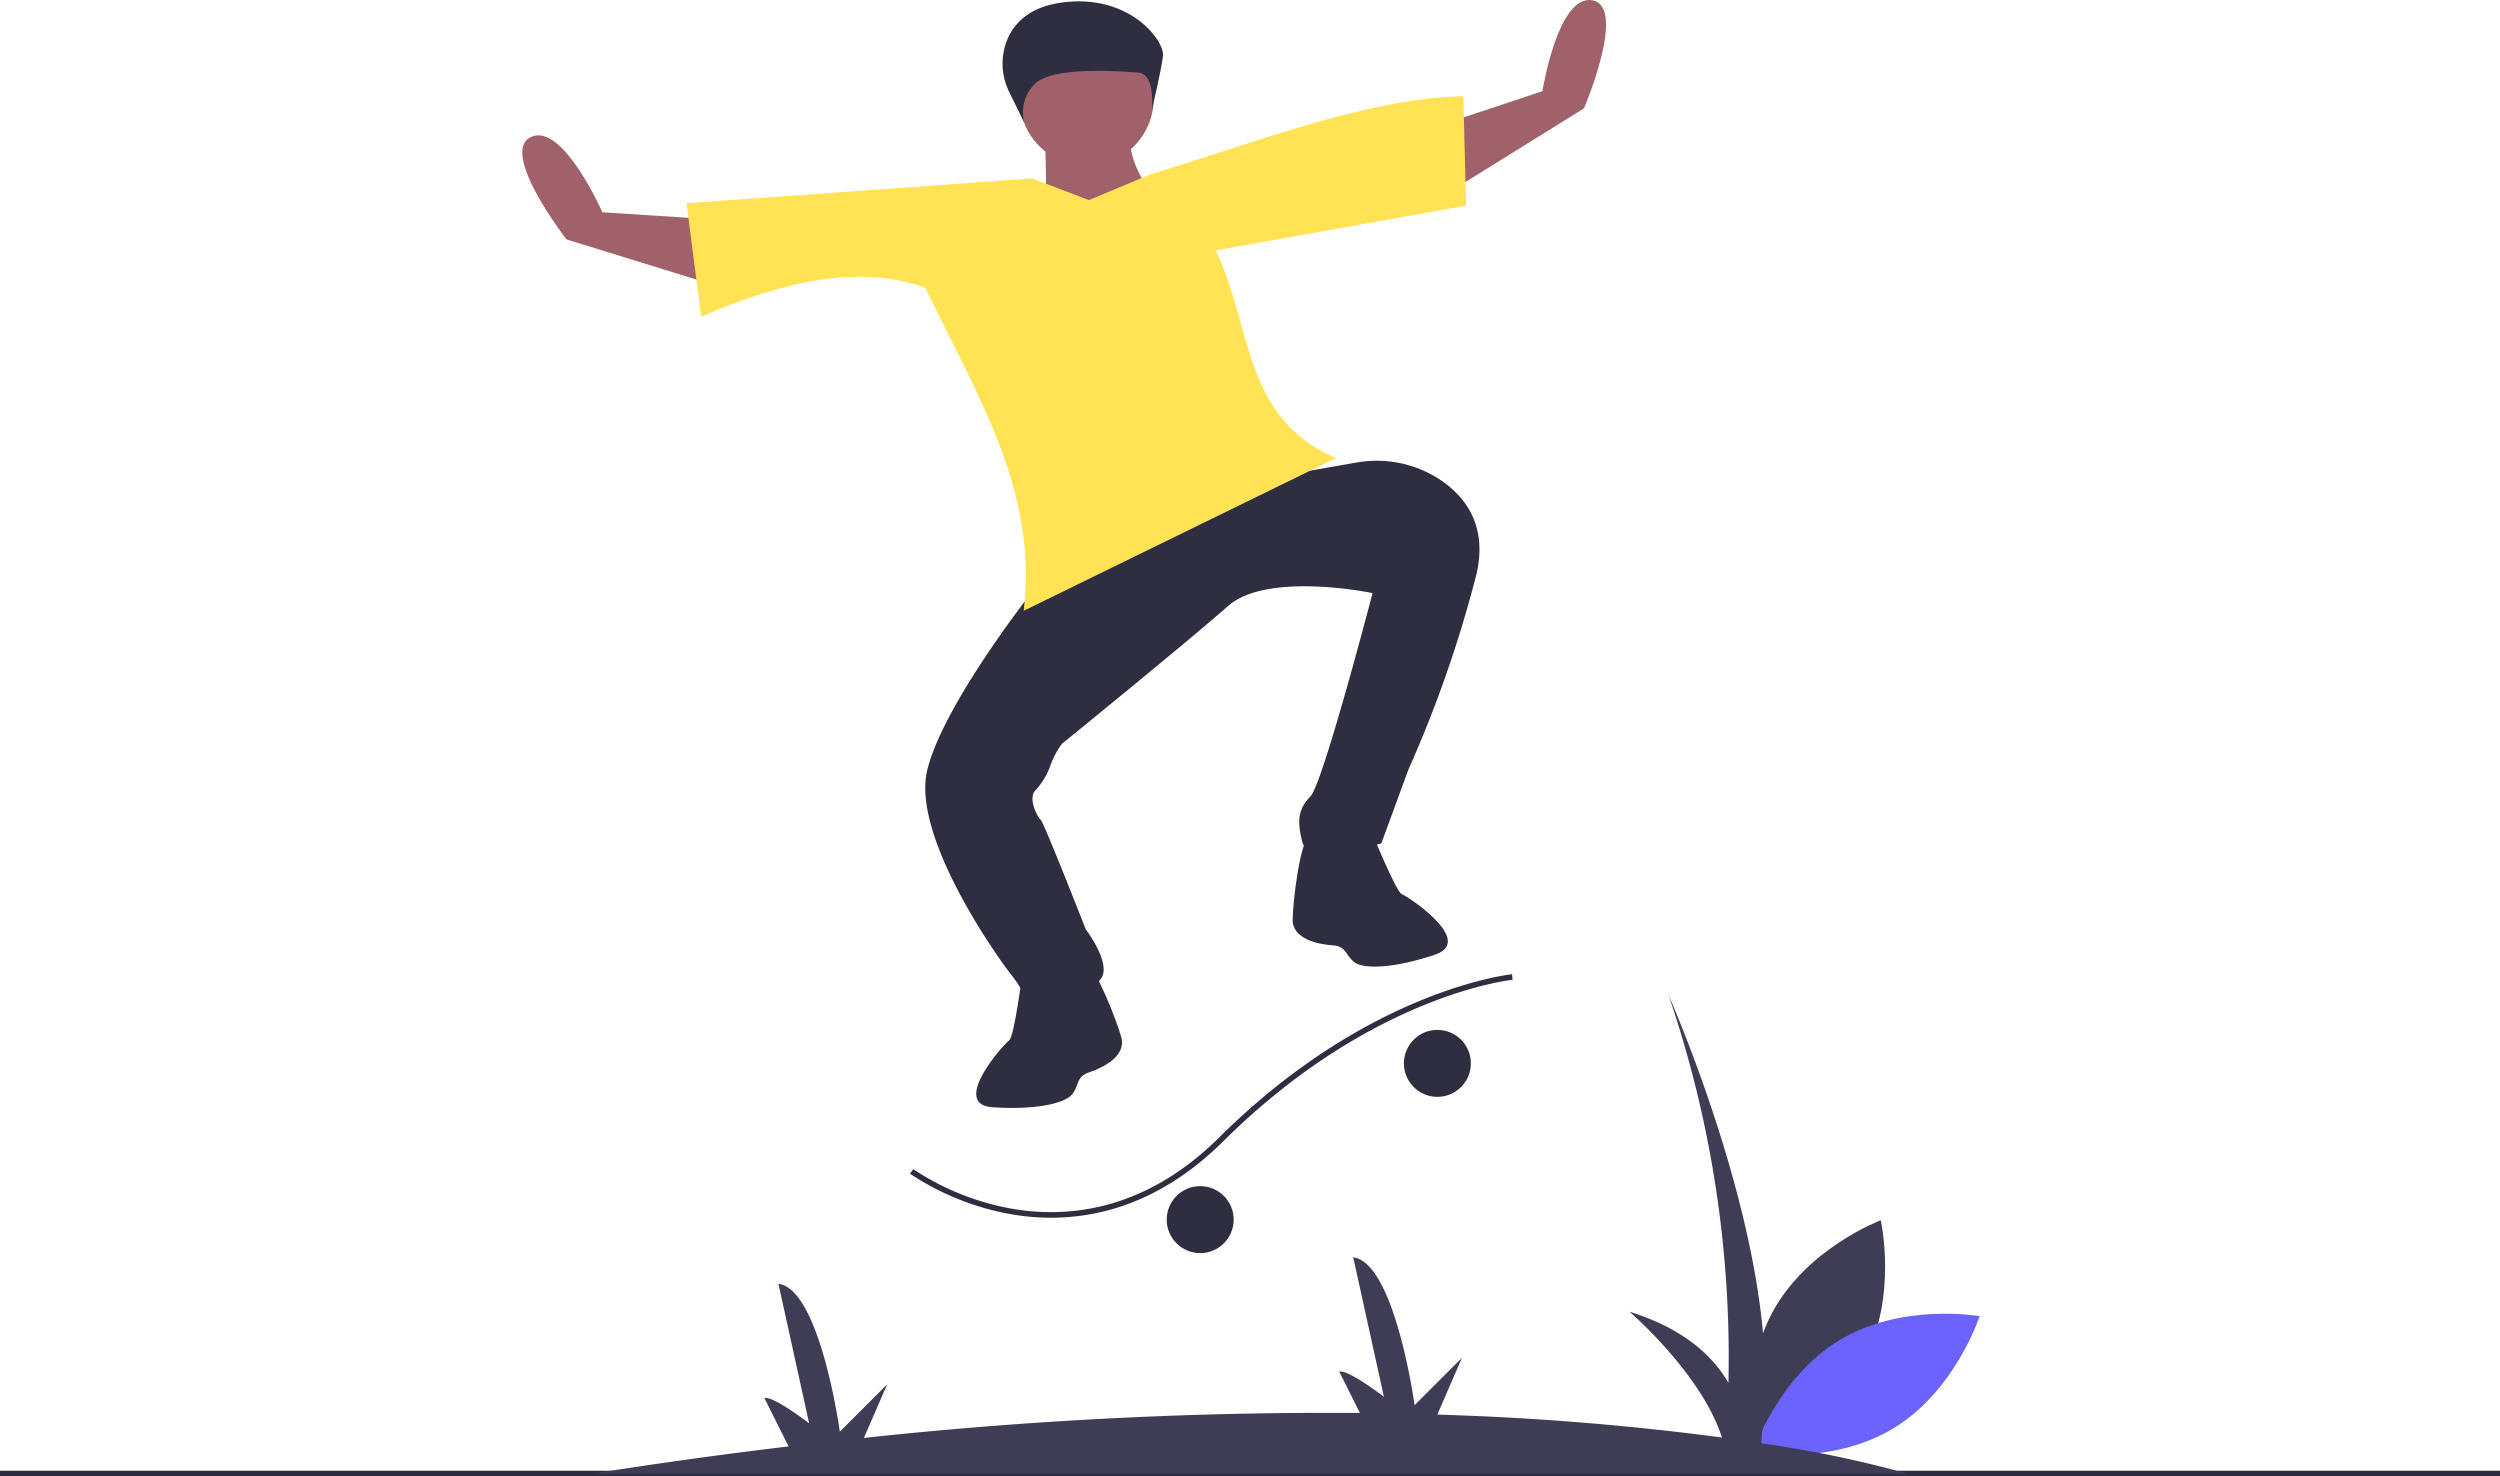
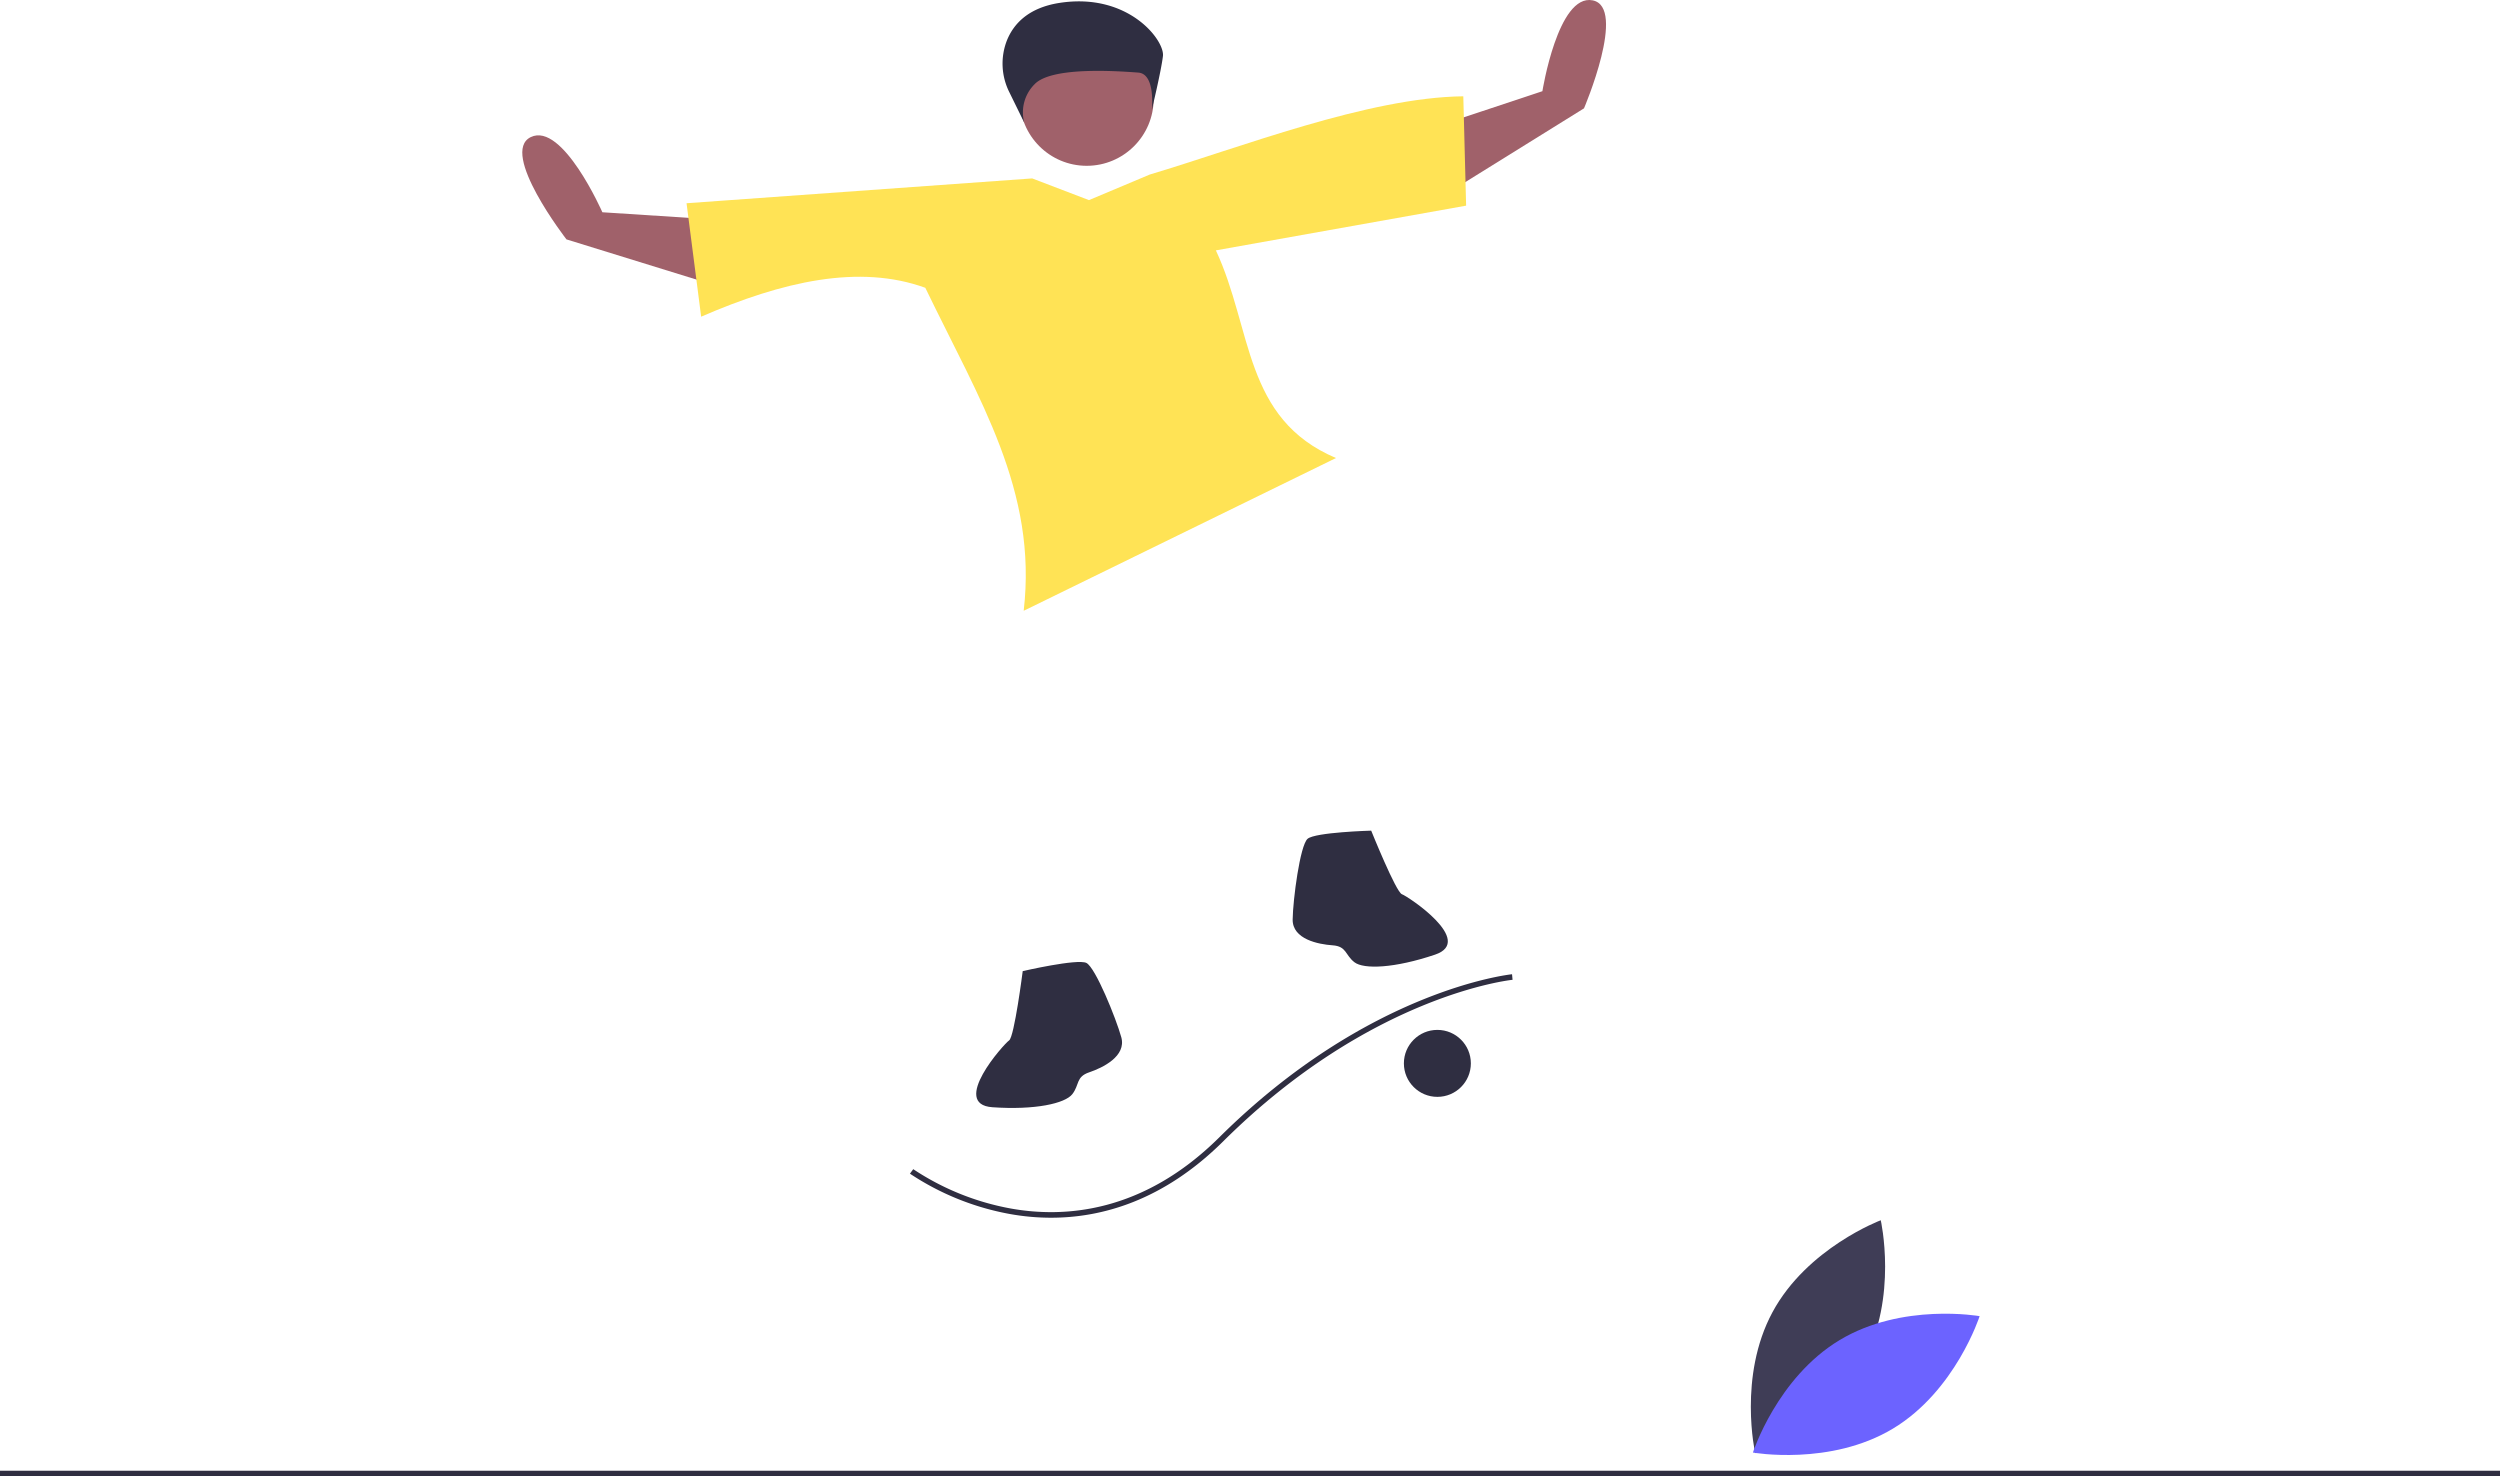
<svg xmlns="http://www.w3.org/2000/svg" width="354.799" height="209.519">
  <g data-name="stress free environment">
    <path data-name="Path 1710" d="M266.917 173.179s-10.445 3.918-15.366 13.045-2.456 20.007-2.456 20.007 10.445-3.918 15.367-13.045 2.455-20.007 2.455-20.007Z" fill="#3f3d56" />
    <path data-name="Path 1711" d="M280.948 186.788s-3.419 10.618-12.307 15.964-19.869 3.395-19.869 3.395 3.422-10.618 12.307-15.964 19.869-3.395 19.869-3.395Z" fill="#6c63ff" />
    <path data-name="Rectangle 768" fill="#2f2e41" d="M0 208.727h354.799v.792H0z" />
    <path data-name="Path 1712" d="M143.295 172.287a37.8 37.8 0 0 1-14.156-5.72l.468-.639a36.969 36.969 0 0 0 13.859 5.586c7.5 1.347 18.714.686 29.583-10.108 21.151-21.006 41.338-23.122 41.539-23.141l.074.789c-.2.018-20.1 2.105-41.054 22.914-8.558 8.5-17.341 10.851-24.439 10.851a33.057 33.057 0 0 1-5.874-.532Z" fill="#2f2e41" />
    <circle data-name="Ellipse 491" cx="4.752" cy="4.752" r="4.752" transform="translate(199.239 146.162)" fill="#2f2e41" />
-     <circle data-name="Ellipse 492" cx="4.752" cy="4.752" r="4.752" transform="translate(165.58 168.337)" fill="#2f2e41" />
-     <path data-name="Path 1713" d="M270.653 209.123a162.292 162.292 0 0 0-20.694-4.293l.3-4.22c2.376-23.759-13.463-59.4-13.463-59.4a159.01 159.01 0 0 1 8.5 55.051c-2.113-3.688-6.2-7.666-14.045-10.108 0 0 10.207 8.754 13.13 17.859a395.092 395.092 0 0 0-40.4-3.253l3.51-8.072-6.732 6.732s-2.772-20.2-8.712-20.987l4.356 19.8s-5.148-3.96-6.336-3.564l2.929 5.858a613.745 613.745 0 0 0-70.392 3.545l3.314-7.621-6.732 6.732s-2.772-20.2-8.712-20.987l4.356 19.8s-5.148-3.96-6.336-3.564l3.422 6.845q-13.331 1.586-27.775 3.847Z" fill="#3f3d56" />
-     <path data-name="Path 1714" d="M161.421 17.618c-4.316 4.652 6.968 15.942 6.968 15.942s-22.851 3.853-21.038 3.62.874-19.455.874-19.455 17.512-4.759 13.196-.107Z" fill="#a0616a" />
-     <path data-name="Path 1715" d="m177.325 67.404-19.854 10.143-10.782 6.18s-12.71 16.01-15.082 25.5 10.268 27.025 11.7 28.836a21.515 21.515 0 0 1 1.976 2.94c.494.735 4.763-.214 9.426-1.214s-.619-7.9-.619-7.9-5.95-15.2-6.394-15.546c-.414-.32-1.822-2.949-.809-4.1a10.274 10.274 0 0 0 2.156-3.523 11.917 11.917 0 0 1 1.658-3.152s17.96-14.586 23.57-19.551 20.523-1.845 20.523-1.845-7.041 27.006-8.8 28.83-1.952 3.445-1.154 6.537 11.2.155 11.2.155l3.841-10.476a174 174 0 0 0 9.622-27.59c1.693-7.005-1.54-11.18-5.2-13.6a16.39 16.39 0 0 0-11.891-2.367l-18.353 3.22 12.73-5.484Z" fill="#2f2e41" />
    <path data-name="Path 1716" d="m104.094 41.302-23.7-7.328S70.82 21.633 75.33 19.455s10.158 10.669 10.158 10.669l16.507 1.068Z" fill="#a0616a" />
    <path data-name="Path 1717" d="M203.729 28.471 224.8 15.377s6.135-14.365 1.22-15.329-7.123 12.895-7.123 12.895l-15.7 5.216Z" fill="#a0616a" />
    <path data-name="Path 1718" d="m207.671 13.667.4 15.519-35.515 6.346c5.224 11.176 3.9 23.9 17.046 29.471l-44.32 21.678c1.975-17.042-6.263-29.879-13.963-45.838-9.379-3.4-20.273-.907-31.812 4.1l-2.074-16.1 49.053-3.523 8.058 3.08 8.64-3.634c12.702-3.777 30.934-10.95 44.487-11.099Z" fill="#ffe355" />
    <path data-name="Path 1719" d="M185.572 119.043c-1.077.937-2.08 8.652-2.118 11.452s3.648 3.523 5.662 3.663 1.773 1.369 3.1 2.4 5.7.863 11.44-1.074-3.862-8.286-4.7-8.578-4.356-9.021-4.356-9.021-7.951.221-9.028 1.158Z" fill="#2f2e41" />
    <path data-name="Path 1720" d="M154.182 136.66c1.279.634 4.2 7.843 4.951 10.542s-2.636 4.332-4.549 4.978-1.369 1.773-2.4 3.1-5.3 2.279-11.339 1.859 1.636-8.994 2.371-9.488 1.928-9.83 1.928-9.83 7.759-1.794 9.038-1.161Z" fill="#2f2e41" />
    <circle data-name="Ellipse 493" cx="9.502" cy="9.502" r="9.502" transform="translate(144.721 4.527)" fill="#a0616a" />
    <path data-name="Path 1721" d="M143.24 13.077a9.039 9.039 0 0 1-.33-7.362c.934-2.3 3.006-4.615 7.473-5.306 9.747-1.507 14.934 5.32 14.661 7.553s-1.581 7.631-1.581 7.631.584-5.111-1.924-5.291-12.237-.942-14.7 1.641a5.635 5.635 0 0 0-1.471 5.477Z" fill="#2f2e41" />
  </g>
</svg>